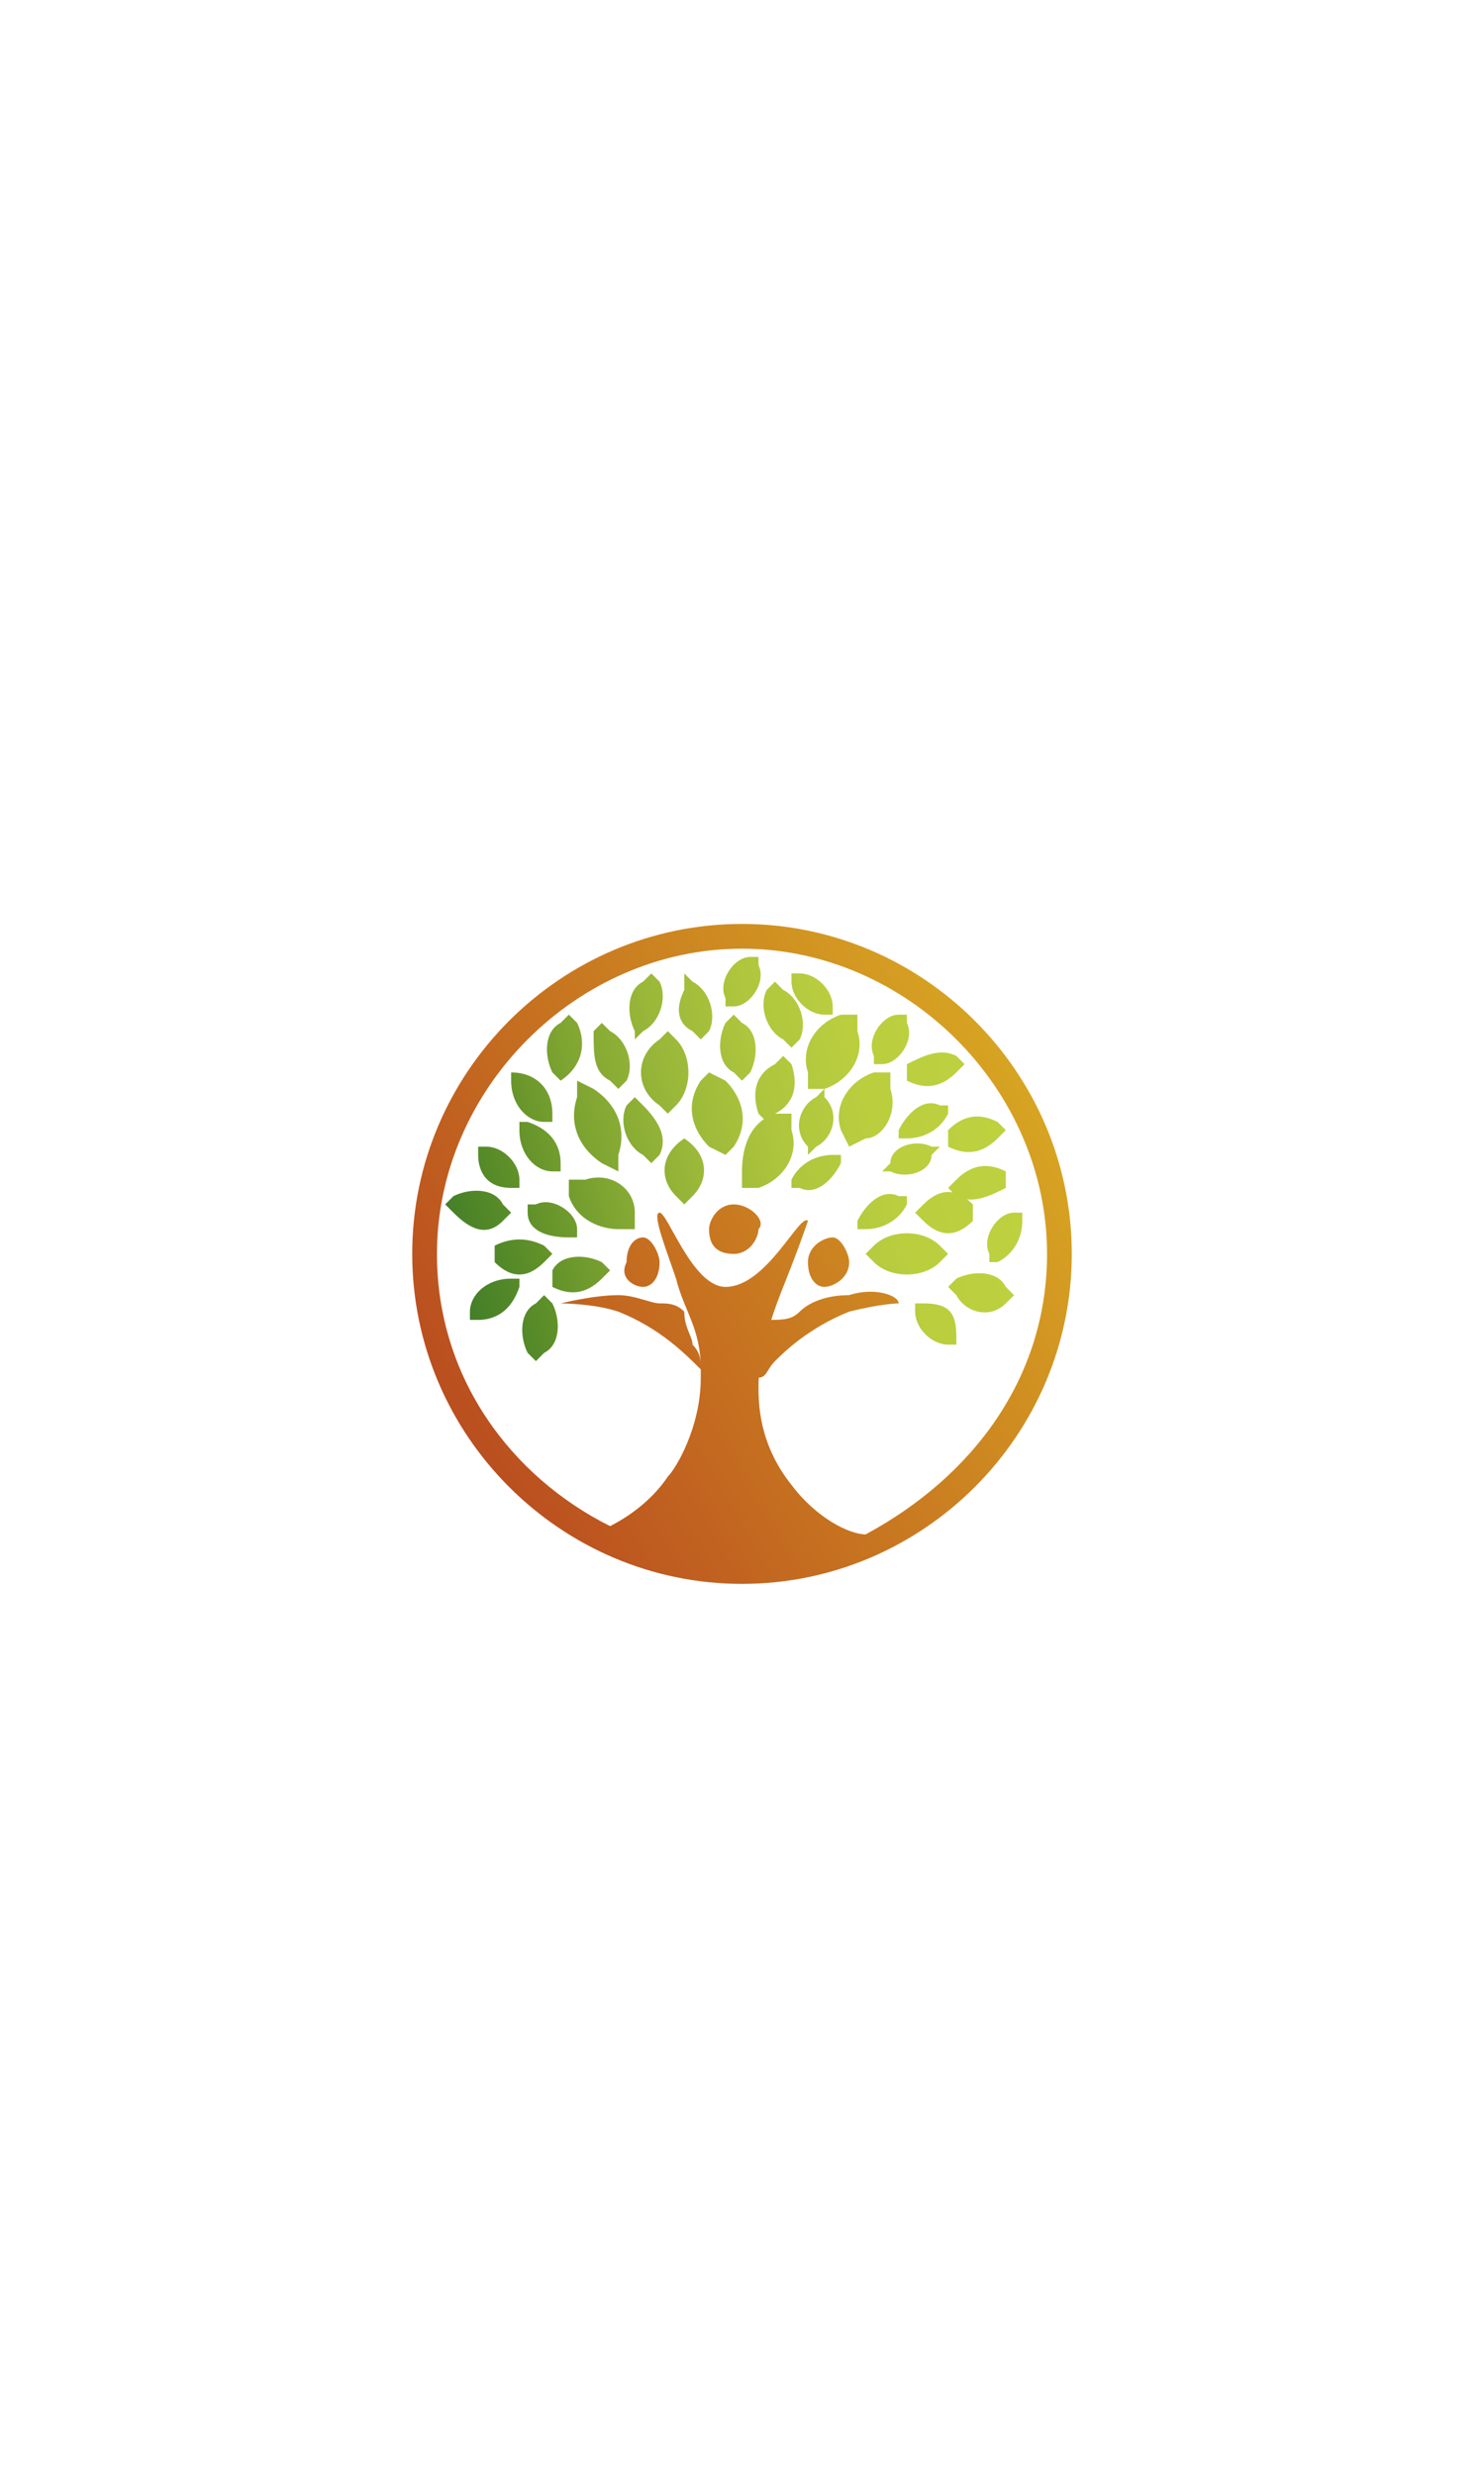
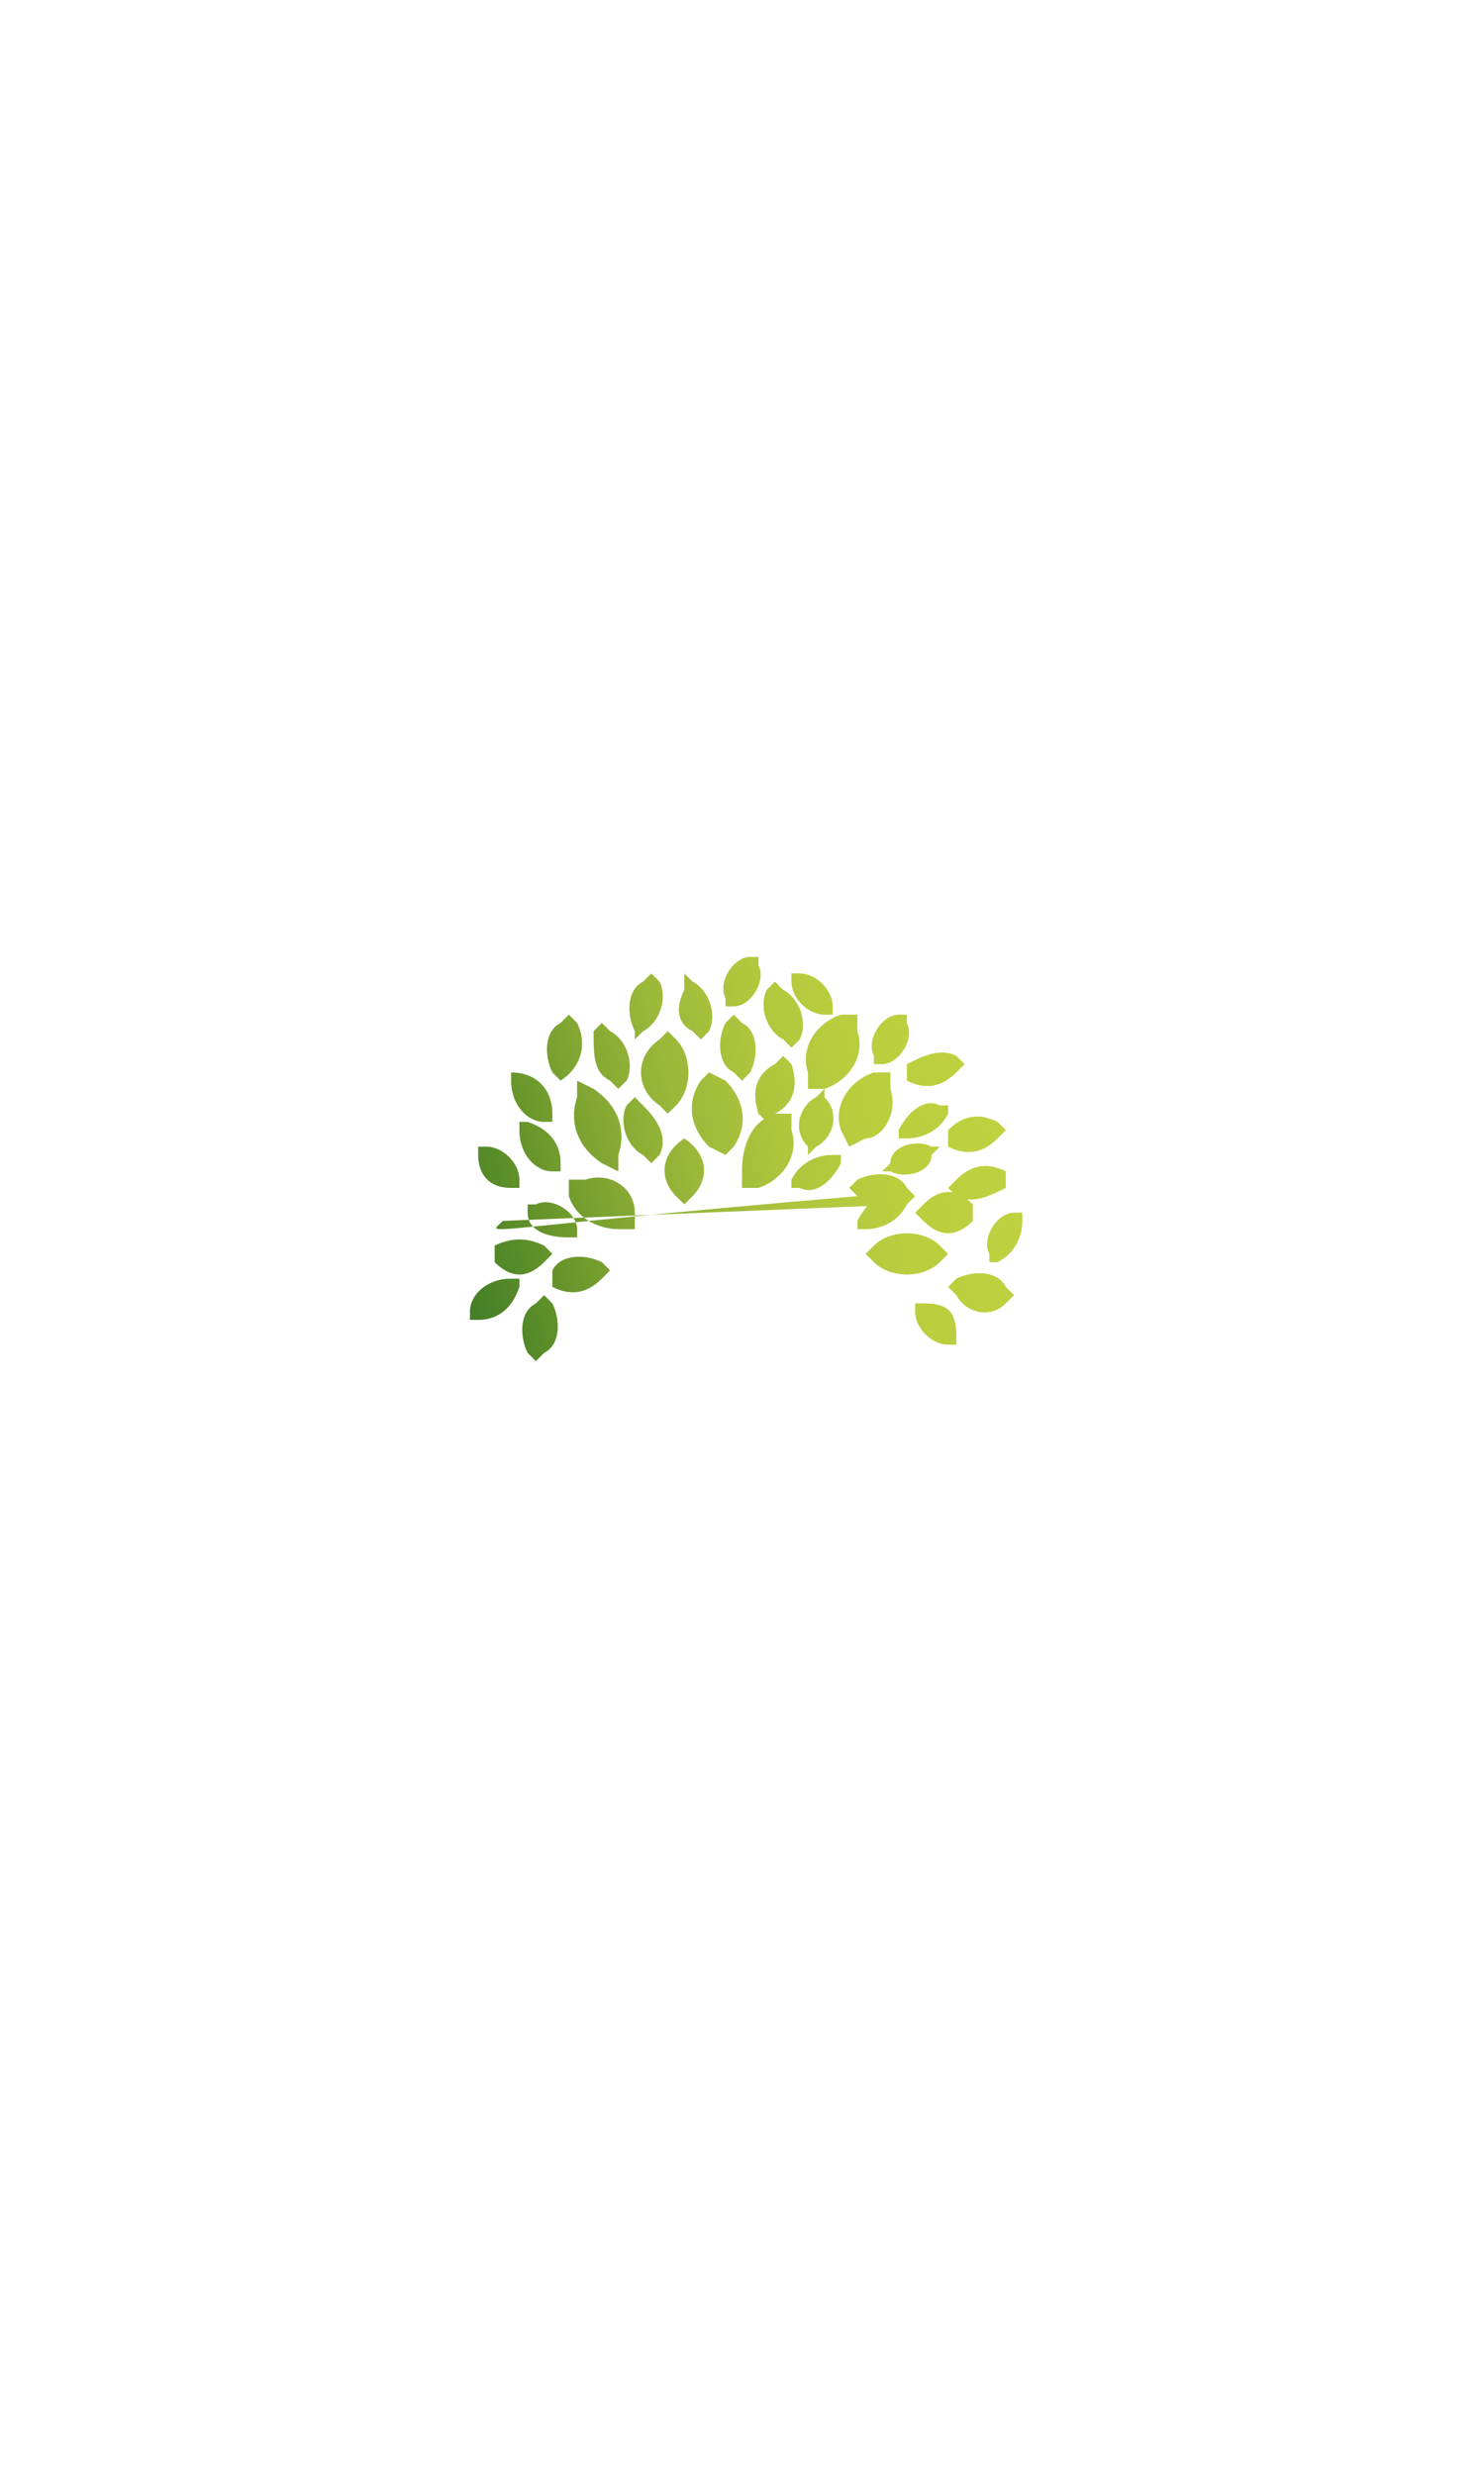
<svg xmlns="http://www.w3.org/2000/svg" version="1.1" id="Layer_1" x="0px" y="0px" viewBox="0 0 18 30" style="enable-background:new 0 0 18 30;" xml:space="preserve">
  <style type="text/css">
	.st0{fill:url(#SVGID_1_);}
	.st1{fill:url(#SVGID_2_);}
</style>
  <linearGradient id="SVGID_1_" gradientUnits="userSpaceOnUse" x1="7.827" y1="17.625" x2="14.512" y2="15.834" gradientTransform="matrix(1 0 0 1 -2.4 -2.4)">
    <stop offset="0" style="stop-color:#427D29" />
    <stop offset="1.000000e-02" style="stop-color:#437E28" />
    <stop offset="0.15" style="stop-color:#5F9029" />
    <stop offset="0.29" style="stop-color:#7EA431" />
    <stop offset="0.45" style="stop-color:#99B739" />
    <stop offset="0.61" style="stop-color:#AEC53D" />
    <stop offset="0.78" style="stop-color:#BACE3E" />
    <stop offset="1" style="stop-color:#BED13F" />
  </linearGradient>
-   <path class="st0" d="M8.8,12.4l0.1-0.1L9,12.4c0.2,0.1,0.2,0.4,0.1,0.6L9,13.1L8.9,13C8.7,12.9,8.7,12.6,8.8,12.4z M6,15.1L6,15.1  l0,0.2c0.2,0.2,0.4,0.2,0.6,0l0.1-0.1l-0.1-0.1C6.4,15,6.2,15,6,15.1z M9.5,12.8l-0.1,0.1c-0.2,0.1-0.3,0.3-0.2,0.6l0.1,0.1l0.1-0.1  c0.2-0.1,0.3-0.3,0.2-0.6L9.5,12.8z M8,13.4l0.1,0.1l0.1-0.1c0.2-0.2,0.2-0.6,0-0.8l-0.1-0.1l-0.1,0.1C7.7,12.8,7.7,13.2,8,13.4z   M8.4,12.5l0.1,0.1l0.1-0.1c0.1-0.2,0-0.5-0.2-0.6l-0.1-0.1L8.3,12C8.2,12.2,8.2,12.4,8.4,12.5L8.4,12.5z M7,13.3  c-0.1,0.3,0,0.6,0.3,0.8l0.2,0.1L7.5,14c0.1-0.3,0-0.6-0.3-0.8L7,13.1L7,13.3z M6.9,15l0.1,0l0-0.1c0-0.2-0.3-0.4-0.5-0.3l-0.1,0  l0,0.1C6.4,14.9,6.6,15,6.9,15z M7.4,13.1l0.1,0.1l0.1-0.1c0.1-0.2,0-0.5-0.2-0.6l-0.1-0.1l-0.1,0.1C7.2,12.8,7.2,13,7.4,13.1  L7.4,13.1z M7.7,12.6l0.1-0.1C8,12.4,8.1,12.1,8,11.9l-0.1-0.1l-0.1,0.1c-0.2,0.1-0.2,0.4-0.1,0.6L7.7,12.6z M8.8,12.2l0.1,0  c0.2,0,0.4-0.3,0.3-0.5l0-0.1l-0.1,0c-0.2,0-0.4,0.3-0.3,0.5L8.8,12.2z M12.2,14.4L12.2,14.4l0-0.2c-0.2-0.1-0.4-0.1-0.6,0.1  l-0.1,0.1l0.1,0.1C11.8,14.6,12,14.5,12.2,14.4z M10,12.3l0.1,0l0-0.1c0-0.2-0.2-0.4-0.4-0.4l-0.1,0l0,0.1  C9.6,12.1,9.8,12.3,10,12.3z M11.5,13.5l0-0.1l-0.1,0c-0.2-0.1-0.4,0.1-0.5,0.3l0,0.1l0.1,0C11.2,13.8,11.4,13.7,11.5,13.5z   M11.5,13.7L11.5,13.7l0,0.2c0.2,0.1,0.4,0.1,0.6-0.1l0.1-0.1l-0.1-0.1C11.9,13.5,11.7,13.5,11.5,13.7z M10.8,14.1l-0.1,0.1l0.1,0  c0.2,0.1,0.5,0,0.5-0.2l0.1-0.1l-0.1,0C11.1,13.8,10.8,13.9,10.8,14.1L10.8,14.1z M11.8,14.8L11.8,14.8l0-0.2  c-0.2-0.2-0.4-0.2-0.6,0l-0.1,0.1l0.1,0.1C11.4,15,11.6,15,11.8,14.8L11.8,14.8z M9.9,13.3c-0.2,0.1-0.3,0.4-0.1,0.6L9.8,14l0.1-0.1  c0.2-0.1,0.3-0.4,0.1-0.6L10,13.2L9.9,13.3z M9.8,13l0,0.2l0.2,0c0.3-0.1,0.5-0.4,0.4-0.7l0-0.2l-0.2,0C9.9,12.4,9.7,12.7,9.8,13  L9.8,13z M10.6,12.9l0.1,0c0.2,0,0.4-0.3,0.3-0.5l0-0.1l-0.1,0c-0.2,0-0.4,0.3-0.3,0.5L10.6,12.9z M11,12.9L11,12.9l0,0.2  c0.2,0.1,0.4,0.1,0.6-0.1l0.1-0.1l-0.1-0.1C11.4,12.7,11.2,12.8,11,12.9z M9.5,12.6l0.1,0.1l0.1-0.1c0.1-0.2,0-0.5-0.2-0.6l-0.1-0.1  L9.3,12C9.2,12.2,9.3,12.5,9.5,12.6z M6.7,14.2l0.1,0l0-0.1c0-0.2-0.1-0.4-0.4-0.5l-0.1,0l0,0.1C6.3,14,6.5,14.2,6.7,14.2z   M9.6,14.3l0,0.1l0.1,0c0.2,0.1,0.4-0.1,0.5-0.3l0-0.1l-0.1,0C9.9,14,9.7,14.1,9.6,14.3L9.6,14.3z M10.8,13.2L10.8,13L10.6,13  c-0.3,0.1-0.5,0.4-0.4,0.7l0.1,0.2l0.2-0.1C10.7,13.8,10.9,13.5,10.8,13.2z M9.6,13.7l0-0.2l-0.2,0c-0.3,0.1-0.4,0.4-0.4,0.7l0,0.2  l0.2,0C9.5,14.3,9.7,14,9.6,13.7z M8.8,13.1L8.6,13l-0.1,0.1c-0.2,0.3-0.1,0.6,0.1,0.8L8.8,14l0.1-0.1C9.1,13.6,9,13.3,8.8,13.1z   M11.2,15.8l-0.1,0l0,0.1c0,0.2,0.2,0.4,0.4,0.4l0.1,0l0-0.1C11.6,15.9,11.5,15.8,11.2,15.8L11.2,15.8z M11.5,15.2l-0.1-0.1  c-0.2-0.2-0.6-0.2-0.8,0l-0.1,0.1l0.1,0.1c0.2,0.2,0.6,0.2,0.8,0L11.5,15.2z M12.4,14.8l0-0.1l-0.1,0c-0.2,0-0.4,0.3-0.3,0.5l0,0.1  l0.1,0C12.3,15.2,12.4,15,12.4,14.8L12.4,14.8z M11.6,15.5l-0.1,0.1l0.1,0.1c0.1,0.2,0.4,0.3,0.6,0.1l0.1-0.1l-0.1-0.1  C12.1,15.4,11.8,15.4,11.6,15.5z M8.3,13.8L8.3,13.8C8,14,8,14.3,8.2,14.5l0.1,0.1l0.1-0.1C8.6,14.3,8.6,14,8.3,13.8L8.3,13.8z   M11,14.6l0-0.1l-0.1,0c-0.2-0.1-0.4,0.1-0.5,0.3l0,0.1l0.1,0C10.7,14.9,10.9,14.8,11,14.6z M6.1,14.8l0.1-0.1l-0.1-0.1  c-0.1-0.2-0.4-0.2-0.6-0.1l-0.1,0.1l0.1,0.1C5.7,14.9,5.9,15,6.1,14.8z M6.6,13.6l0.1,0l0-0.1c0-0.3-0.2-0.5-0.5-0.5H6.2l0,0.1  C6.2,13.4,6.4,13.6,6.6,13.6L6.6,13.6z M6.2,14.4l0.1,0l0-0.1c0-0.2-0.2-0.4-0.4-0.4l-0.1,0l0,0.1C5.8,14.2,5.9,14.4,6.2,14.4z   M6.8,13.1L6.8,13.1c0.3-0.2,0.3-0.5,0.2-0.7l-0.1-0.1l-0.1,0.1c-0.2,0.1-0.2,0.4-0.1,0.6L6.8,13.1z M7.8,13.4l-0.1-0.1l-0.1,0.1  c-0.1,0.2,0,0.5,0.2,0.6l0.1,0.1L8,14C8.1,13.8,8,13.6,7.8,13.4z M5.7,15.9l0,0.1l0.1,0c0.2,0,0.4-0.1,0.5-0.4l0-0.1l-0.1,0  C5.9,15.5,5.7,15.7,5.7,15.9L5.7,15.9z M6.7,15.4L6.7,15.4l0,0.2c0.2,0.1,0.4,0.1,0.6-0.1l0.1-0.1l-0.1-0.1  C7.1,15.2,6.8,15.2,6.7,15.4z M7.1,14.3l-0.2,0l0,0.2c0.1,0.3,0.4,0.4,0.6,0.4l0.2,0l0-0.2C7.7,14.4,7.4,14.2,7.1,14.3L7.1,14.3z   M6.6,15.7l-0.1,0.1c-0.2,0.1-0.2,0.4-0.1,0.6l0.1,0.1l0.1-0.1c0.2-0.1,0.2-0.4,0.1-0.6L6.6,15.7z" />
+   <path class="st0" d="M8.8,12.4l0.1-0.1L9,12.4c0.2,0.1,0.2,0.4,0.1,0.6L9,13.1L8.9,13C8.7,12.9,8.7,12.6,8.8,12.4z M6,15.1L6,15.1  l0,0.2c0.2,0.2,0.4,0.2,0.6,0l0.1-0.1l-0.1-0.1C6.4,15,6.2,15,6,15.1z M9.5,12.8l-0.1,0.1c-0.2,0.1-0.3,0.3-0.2,0.6l0.1,0.1l0.1-0.1  c0.2-0.1,0.3-0.3,0.2-0.6L9.5,12.8z M8,13.4l0.1,0.1l0.1-0.1c0.2-0.2,0.2-0.6,0-0.8l-0.1-0.1l-0.1,0.1C7.7,12.8,7.7,13.2,8,13.4z   M8.4,12.5l0.1,0.1l0.1-0.1c0.1-0.2,0-0.5-0.2-0.6l-0.1-0.1L8.3,12C8.2,12.2,8.2,12.4,8.4,12.5L8.4,12.5z M7,13.3  c-0.1,0.3,0,0.6,0.3,0.8l0.2,0.1L7.5,14c0.1-0.3,0-0.6-0.3-0.8L7,13.1L7,13.3z M6.9,15l0.1,0l0-0.1c0-0.2-0.3-0.4-0.5-0.3l-0.1,0  l0,0.1C6.4,14.9,6.6,15,6.9,15z M7.4,13.1l0.1,0.1l0.1-0.1c0.1-0.2,0-0.5-0.2-0.6l-0.1-0.1l-0.1,0.1C7.2,12.8,7.2,13,7.4,13.1  L7.4,13.1z M7.7,12.6l0.1-0.1C8,12.4,8.1,12.1,8,11.9l-0.1-0.1l-0.1,0.1c-0.2,0.1-0.2,0.4-0.1,0.6L7.7,12.6z M8.8,12.2l0.1,0  c0.2,0,0.4-0.3,0.3-0.5l0-0.1l-0.1,0c-0.2,0-0.4,0.3-0.3,0.5L8.8,12.2z M12.2,14.4L12.2,14.4l0-0.2c-0.2-0.1-0.4-0.1-0.6,0.1  l-0.1,0.1l0.1,0.1C11.8,14.6,12,14.5,12.2,14.4z M10,12.3l0.1,0l0-0.1c0-0.2-0.2-0.4-0.4-0.4l-0.1,0l0,0.1  C9.6,12.1,9.8,12.3,10,12.3z M11.5,13.5l0-0.1l-0.1,0c-0.2-0.1-0.4,0.1-0.5,0.3l0,0.1l0.1,0C11.2,13.8,11.4,13.7,11.5,13.5z   M11.5,13.7L11.5,13.7l0,0.2c0.2,0.1,0.4,0.1,0.6-0.1l0.1-0.1l-0.1-0.1C11.9,13.5,11.7,13.5,11.5,13.7z M10.8,14.1l-0.1,0.1l0.1,0  c0.2,0.1,0.5,0,0.5-0.2l0.1-0.1l-0.1,0C11.1,13.8,10.8,13.9,10.8,14.1L10.8,14.1z M11.8,14.8L11.8,14.8l0-0.2  c-0.2-0.2-0.4-0.2-0.6,0l-0.1,0.1l0.1,0.1C11.4,15,11.6,15,11.8,14.8L11.8,14.8z M9.9,13.3c-0.2,0.1-0.3,0.4-0.1,0.6L9.8,14l0.1-0.1  c0.2-0.1,0.3-0.4,0.1-0.6L10,13.2L9.9,13.3z M9.8,13l0,0.2l0.2,0c0.3-0.1,0.5-0.4,0.4-0.7l0-0.2l-0.2,0C9.9,12.4,9.7,12.7,9.8,13  L9.8,13z M10.6,12.9l0.1,0c0.2,0,0.4-0.3,0.3-0.5l0-0.1l-0.1,0c-0.2,0-0.4,0.3-0.3,0.5L10.6,12.9z M11,12.9L11,12.9l0,0.2  c0.2,0.1,0.4,0.1,0.6-0.1l0.1-0.1l-0.1-0.1C11.4,12.7,11.2,12.8,11,12.9z M9.5,12.6l0.1,0.1l0.1-0.1c0.1-0.2,0-0.5-0.2-0.6l-0.1-0.1  L9.3,12C9.2,12.2,9.3,12.5,9.5,12.6z M6.7,14.2l0.1,0l0-0.1c0-0.2-0.1-0.4-0.4-0.5l-0.1,0l0,0.1C6.3,14,6.5,14.2,6.7,14.2z   M9.6,14.3l0,0.1l0.1,0c0.2,0.1,0.4-0.1,0.5-0.3l0-0.1l-0.1,0C9.9,14,9.7,14.1,9.6,14.3L9.6,14.3z M10.8,13.2L10.8,13L10.6,13  c-0.3,0.1-0.5,0.4-0.4,0.7l0.1,0.2l0.2-0.1C10.7,13.8,10.9,13.5,10.8,13.2z M9.6,13.7l0-0.2l-0.2,0c-0.3,0.1-0.4,0.4-0.4,0.7l0,0.2  l0.2,0C9.5,14.3,9.7,14,9.6,13.7z M8.8,13.1L8.6,13l-0.1,0.1c-0.2,0.3-0.1,0.6,0.1,0.8L8.8,14l0.1-0.1C9.1,13.6,9,13.3,8.8,13.1z   M11.2,15.8l-0.1,0l0,0.1c0,0.2,0.2,0.4,0.4,0.4l0.1,0l0-0.1C11.6,15.9,11.5,15.8,11.2,15.8L11.2,15.8z M11.5,15.2l-0.1-0.1  c-0.2-0.2-0.6-0.2-0.8,0l-0.1,0.1l0.1,0.1c0.2,0.2,0.6,0.2,0.8,0L11.5,15.2z M12.4,14.8l0-0.1l-0.1,0c-0.2,0-0.4,0.3-0.3,0.5l0,0.1  l0.1,0C12.3,15.2,12.4,15,12.4,14.8L12.4,14.8z M11.6,15.5l-0.1,0.1l0.1,0.1c0.1,0.2,0.4,0.3,0.6,0.1l0.1-0.1l-0.1-0.1  C12.1,15.4,11.8,15.4,11.6,15.5z M8.3,13.8L8.3,13.8C8,14,8,14.3,8.2,14.5l0.1,0.1l0.1-0.1C8.6,14.3,8.6,14,8.3,13.8L8.3,13.8z   M11,14.6l0-0.1l-0.1,0c-0.2-0.1-0.4,0.1-0.5,0.3l0,0.1l0.1,0C10.7,14.9,10.9,14.8,11,14.6z l0.1-0.1l-0.1-0.1  c-0.1-0.2-0.4-0.2-0.6-0.1l-0.1,0.1l0.1,0.1C5.7,14.9,5.9,15,6.1,14.8z M6.6,13.6l0.1,0l0-0.1c0-0.3-0.2-0.5-0.5-0.5H6.2l0,0.1  C6.2,13.4,6.4,13.6,6.6,13.6L6.6,13.6z M6.2,14.4l0.1,0l0-0.1c0-0.2-0.2-0.4-0.4-0.4l-0.1,0l0,0.1C5.8,14.2,5.9,14.4,6.2,14.4z   M6.8,13.1L6.8,13.1c0.3-0.2,0.3-0.5,0.2-0.7l-0.1-0.1l-0.1,0.1c-0.2,0.1-0.2,0.4-0.1,0.6L6.8,13.1z M7.8,13.4l-0.1-0.1l-0.1,0.1  c-0.1,0.2,0,0.5,0.2,0.6l0.1,0.1L8,14C8.1,13.8,8,13.6,7.8,13.4z M5.7,15.9l0,0.1l0.1,0c0.2,0,0.4-0.1,0.5-0.4l0-0.1l-0.1,0  C5.9,15.5,5.7,15.7,5.7,15.9L5.7,15.9z M6.7,15.4L6.7,15.4l0,0.2c0.2,0.1,0.4,0.1,0.6-0.1l0.1-0.1l-0.1-0.1  C7.1,15.2,6.8,15.2,6.7,15.4z M7.1,14.3l-0.2,0l0,0.2c0.1,0.3,0.4,0.4,0.6,0.4l0.2,0l0-0.2C7.7,14.4,7.4,14.2,7.1,14.3L7.1,14.3z   M6.6,15.7l-0.1,0.1c-0.2,0.1-0.2,0.4-0.1,0.6l0.1,0.1l0.1-0.1c0.2-0.1,0.2-0.4,0.1-0.6L6.6,15.7z" />
  <linearGradient id="SVGID_2_" gradientUnits="userSpaceOnUse" x1="7.929" y1="19.605" x2="14.872" y2="15.596" gradientTransform="matrix(1 0 0 1 -2.4 -2.4)">
    <stop offset="0" style="stop-color:#BA4E1F" />
    <stop offset="1" style="stop-color:#D7A422" />
  </linearGradient>
-   <path class="st1" d="M10.9,15.8c0,0-0.2,0-0.6,0.1c-0.5,0.2-0.8,0.5-0.9,0.6c-0.1,0.1-0.1,0.2-0.2,0.2c0-0.1,0-0.2,0-0.3  c0-0.1,0-0.2,0.1-0.4C9.5,16,9.6,16,9.7,15.9c0.1-0.1,0.3-0.2,0.6-0.2C10.6,15.6,10.9,15.7,10.9,15.8z M10,15.6  c0.1,0,0.3-0.1,0.3-0.3c0-0.1-0.1-0.3-0.2-0.3c-0.1,0-0.3,0.1-0.3,0.3C9.8,15.5,9.9,15.6,10,15.6z M8.9,14.6c-0.2,0-0.3,0.2-0.3,0.3  c0,0.2,0.1,0.3,0.3,0.3c0.2,0,0.3-0.2,0.3-0.3C9.3,14.8,9.1,14.6,8.9,14.6z M7.8,15.6c0.1,0,0.2-0.1,0.2-0.3c0-0.1-0.1-0.3-0.2-0.3  c-0.1,0-0.2,0.1-0.2,0.3C7.5,15.5,7.7,15.6,7.8,15.6L7.8,15.6z M6.8,15.8c0,0,0.4,0,0.7,0.1c0.5,0.2,0.8,0.5,1,0.7  c0-0.1,0-0.2-0.1-0.3c0-0.1-0.1-0.2-0.1-0.4c-0.1-0.1-0.2-0.1-0.3-0.1c-0.1,0-0.3-0.1-0.5-0.1C7.2,15.7,6.8,15.8,6.8,15.8z M13,15.2  c0,2.2-1.8,4-4,4s-4-1.8-4-4s1.8-4,4-4S13,13,13,15.2z M12.7,15.2c0-2-1.7-3.7-3.7-3.7s-3.7,1.7-3.7,3.7c0,1.5,0.9,2.7,2.1,3.3  c0.2-0.1,0.5-0.3,0.7-0.6c0.1-0.1,0.4-0.6,0.4-1.2c0,0,0-0.1,0-0.1c0-0.5-0.2-0.7-0.3-1.1c-0.1-0.3-0.3-0.8-0.2-0.8  c0.1,0,0.4,0.9,0.8,0.9c0.5,0,0.9-0.9,1-0.8c0,0-0.1,0.3-0.3,0.8c-0.2,0.5-0.3,0.9-0.3,1.2c0,0.2,0,0.7,0.4,1.2  c0.3,0.4,0.7,0.6,0.9,0.6C11.8,17.9,12.7,16.7,12.7,15.2z" />
</svg>